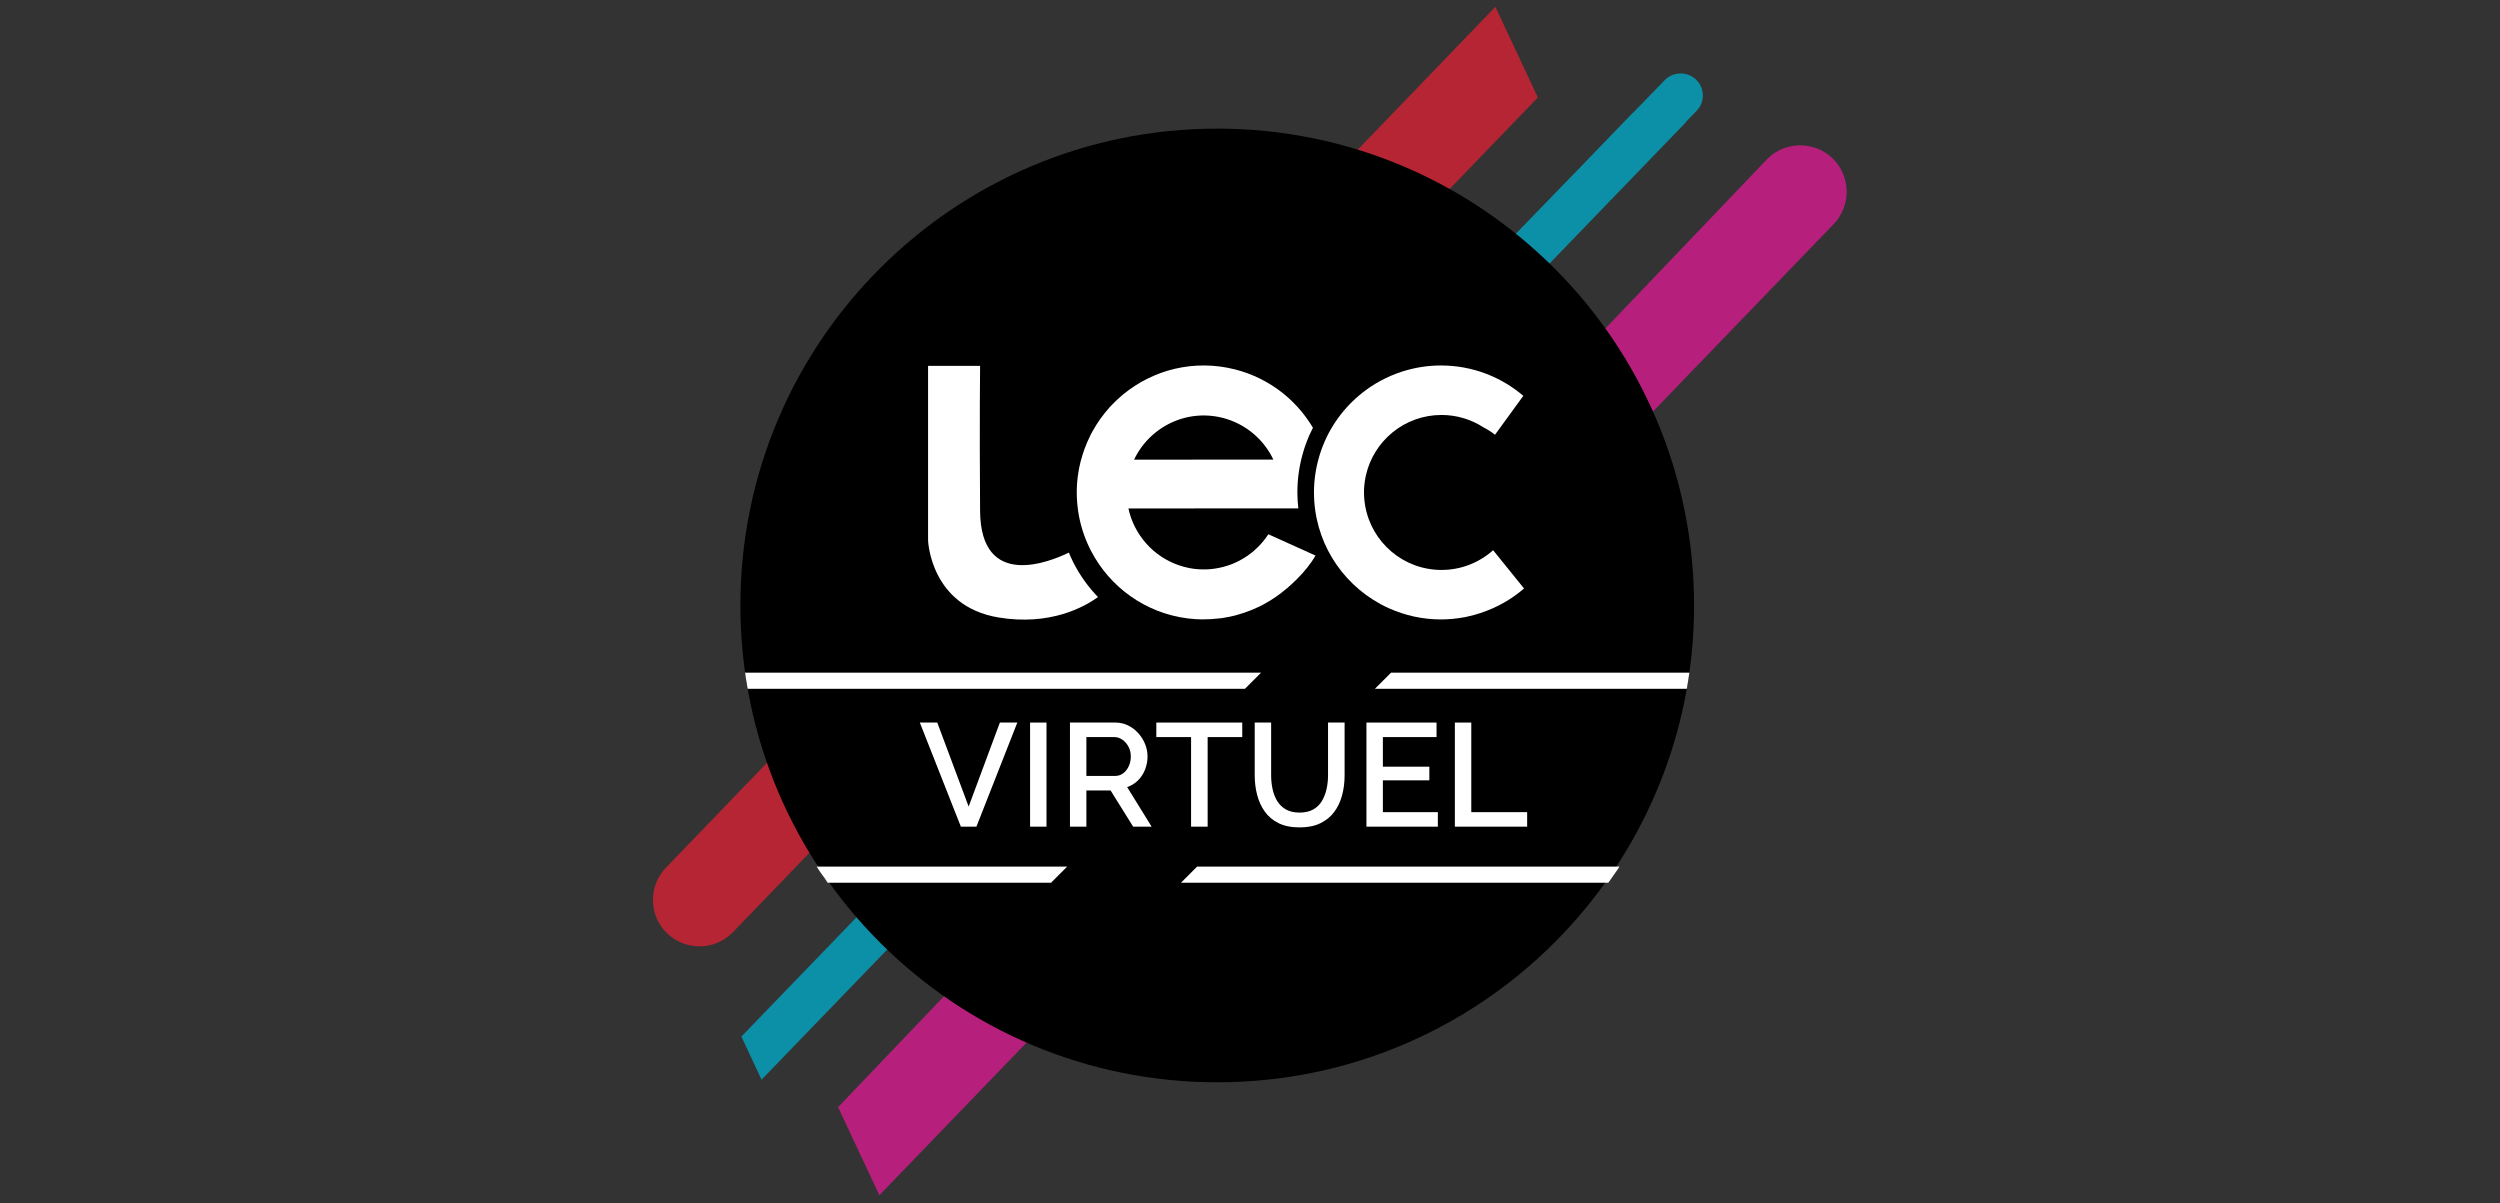
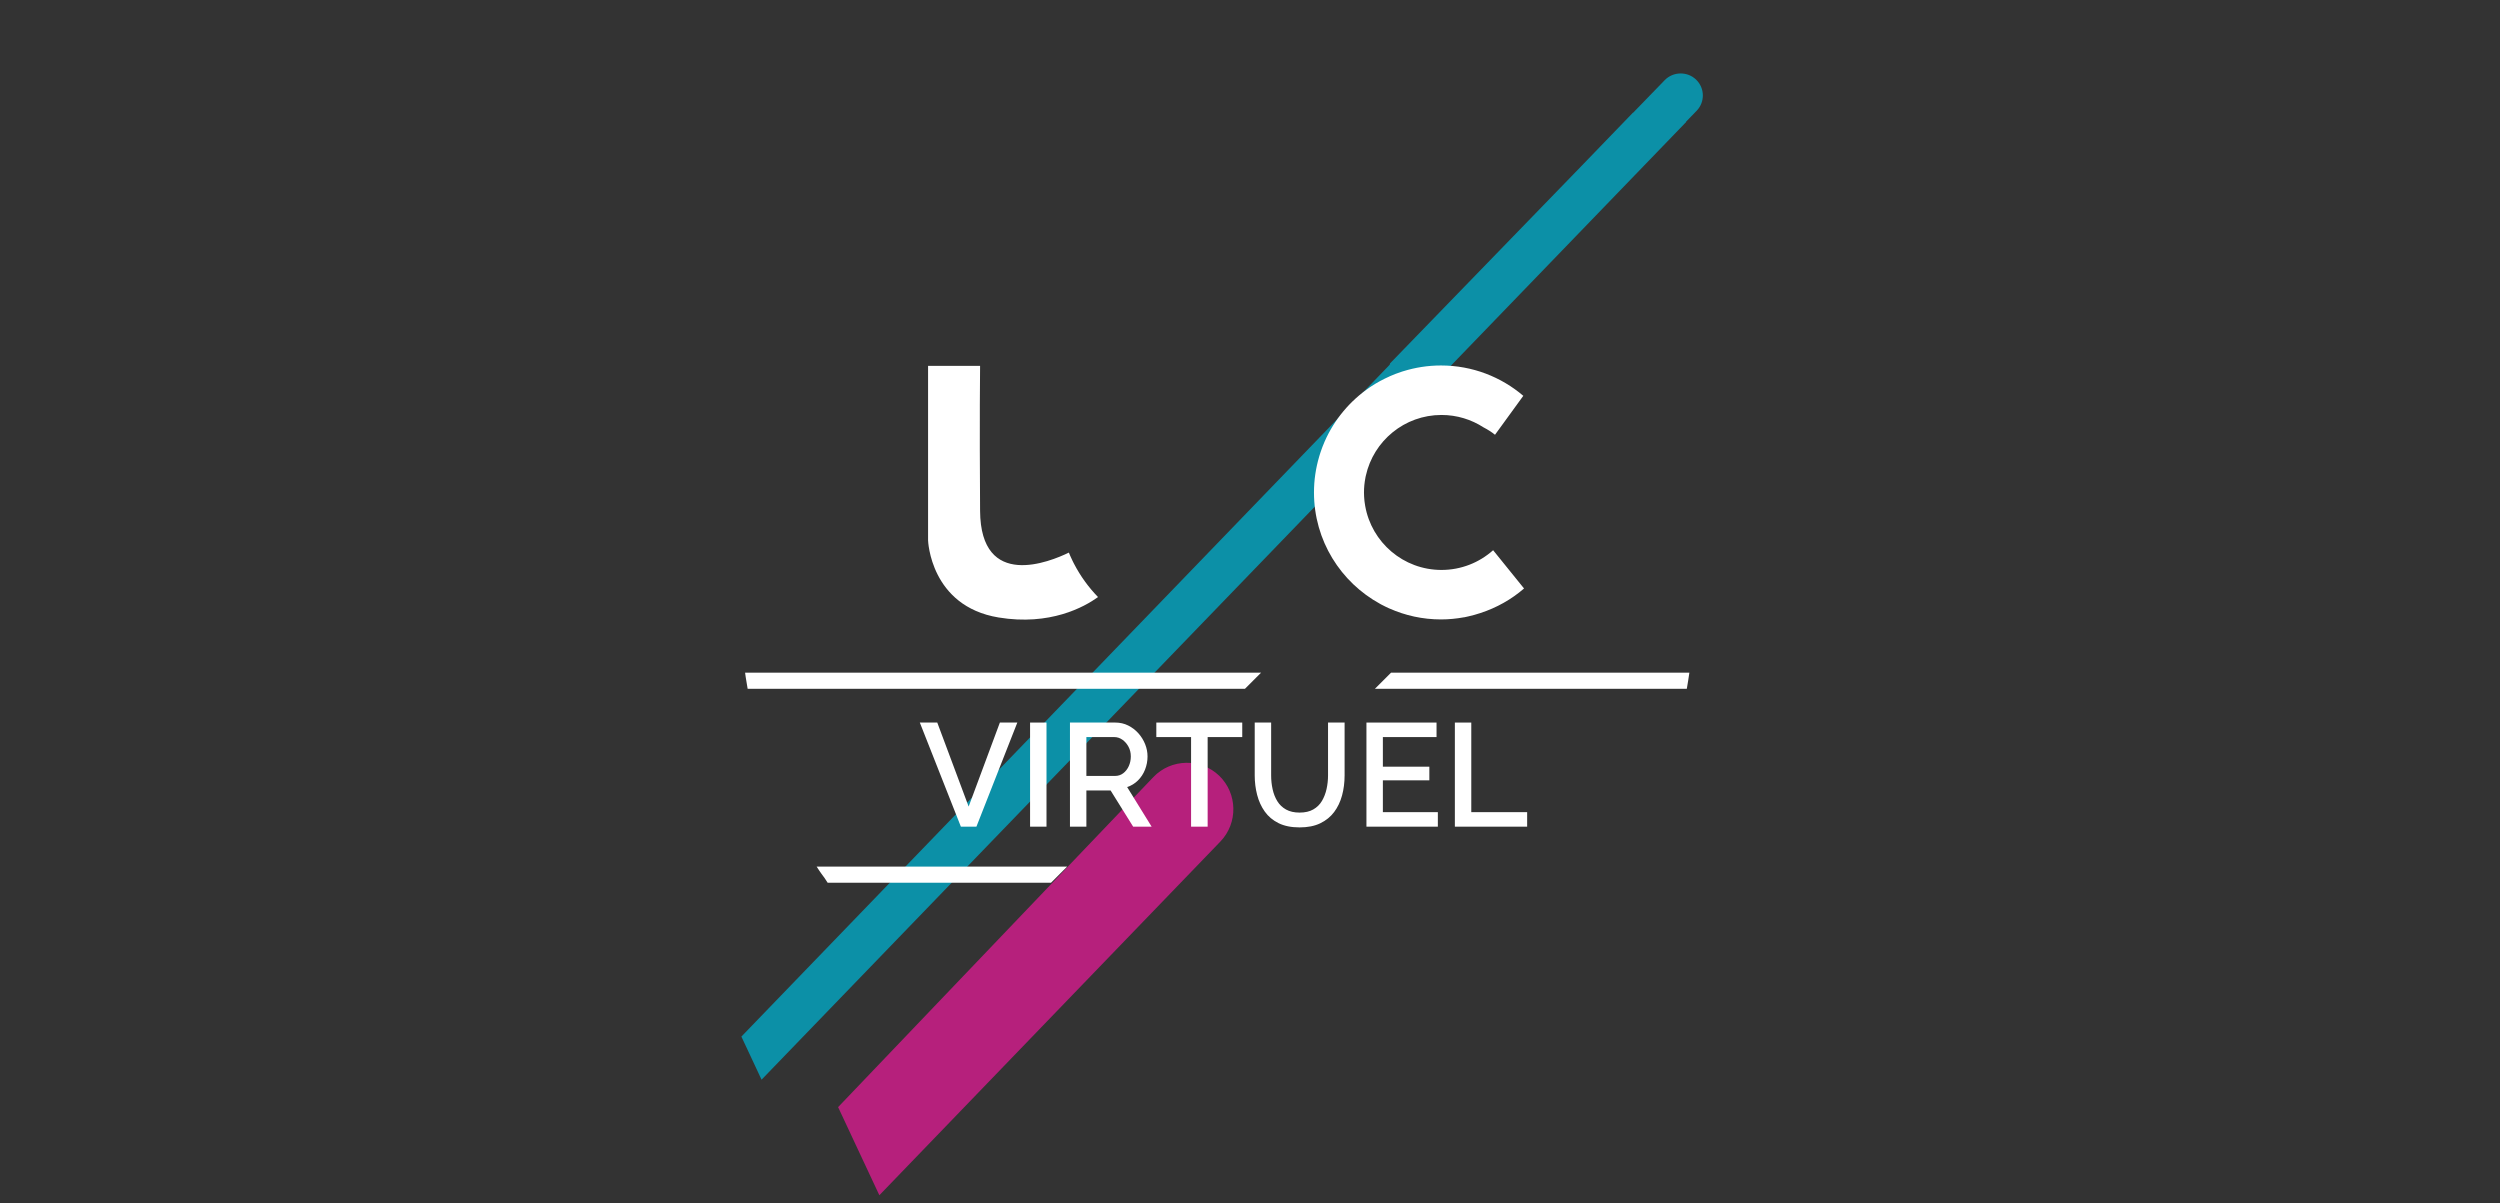
<svg xmlns="http://www.w3.org/2000/svg" width="100%" height="100%" viewBox="0 0 133 64" version="1.1" xml:space="preserve" style="fill-rule:evenodd;clip-rule:evenodd;stroke-linejoin:round;stroke-miterlimit:2;">
  <rect x="0" y="0" width="133" height="64" fill="#333333" stroke="none" />
  <g transform="matrix(0.078,0,0,0.078,34.738,0.207)">
    <g id="LEC">
      <g>
        <g transform="matrix(4.167,0,0,4.167,0,0)">
-           <path d="M137.887,0.475L2.123,141.381C-0.781,144.392 -0.694,149.239 2.317,152.14C5.331,155.046 10.174,154.96 13.082,151.947L144.837,15.321L137.887,0.475Z" style="fill:rgb(181,37,51);fill-rule:nonzero;" />
-         </g>
+           </g>
        <g transform="matrix(4.167,0,0,4.167,0,0)">
-           <path d="M193.064,25.272C190.048,22.37 185.205,22.457 182.303,25.473L129.396,80.862L135.036,96.425L193.26,36.038C196.164,33.021 196.077,28.179 193.064,25.272Z" style="fill:rgb(182,32,124);fill-rule:nonzero;" />
-         </g>
+           </g>
        <g transform="matrix(4.167,0,0,4.167,0,0)">
          <path d="M92.877,137.102C95.78,134.086 95.694,129.244 92.681,126.336C89.665,123.435 84.822,123.522 81.921,126.538L30.303,180.576L37.054,195L92.877,137.102Z" style="fill:rgb(182,32,124);fill-rule:nonzero;" />
        </g>
        <g transform="matrix(4.167,0,0,4.167,0,0)">
          <path d="M170.733,12.392C169.3,11.016 166.993,11.058 165.603,12.481L160.436,17.809L160.4,17.808L151.963,26.546L120.652,58.834L120.582,59.068L14.472,169.03L17.774,176.084L169.128,19.315L169.074,19.303L170.83,17.493C172.215,16.067 172.175,13.768 170.733,12.392Z" style="fill:rgb(12,144,167);fill-rule:nonzero;" />
        </g>
        <g transform="matrix(4.167,0,0,4.167,0,0)">
-           <path d="M170.406,98.463C170.406,141.567 135.462,176.511 92.358,176.511C49.254,176.511 14.309,141.567 14.309,98.463C14.309,55.359 49.254,20.415 92.358,20.415C135.462,20.415 170.406,55.359 170.406,98.463Z" style="fill-rule:nonzero;" />
-         </g>
+           </g>
        <g transform="matrix(4.167,0,0,4.167,0,0)">
          <path d="M15.079,109.467C15.166,110.172 15.209,110.351 15.277,110.785C15.389,111.504 15.429,111.763 15.497,112.102L96.898,112.102L99.533,109.467L15.079,109.467Z" style="fill:white;fill-rule:nonzero;" />
        </g>
        <g transform="matrix(4.167,0,0,4.167,0,0)">
          <path d="M169.636,109.467L120.805,109.467L118.17,112.102L169.218,112.102C169.327,111.504 169.327,111.504 169.438,110.785C169.537,110.142 169.598,109.749 169.636,109.467Z" style="fill:white;fill-rule:nonzero;" />
        </g>
        <g transform="matrix(4.167,0,0,4.167,0,0)">
-           <path d="M156.369,143.843C156.69,143.362 156.868,143.201 157.299,142.525C157.644,141.978 157.805,141.876 158.186,141.208L89.063,141.208L86.428,143.843L156.369,143.843Z" style="fill:white;fill-rule:nonzero;" />
-         </g>
+           </g>
        <g transform="matrix(4.167,0,0,4.167,0,0)">
          <path d="M26.789,141.208C27.142,141.807 27.346,142.011 27.574,142.375L28.087,143.076C28.493,143.725 28.481,143.678 28.588,143.843L65.158,143.843L67.794,141.208L26.789,141.208Z" style="fill:white;fill-rule:nonzero;" />
        </g>
        <g transform="matrix(4.167,0,0,4.167,0,0)">
          <path d="M68.923,91.648L68.918,91.648L68.918,91.64C68.914,91.631 68.908,91.619 68.902,91.61C68.901,91.608 68.894,91.598 68.894,91.598C68.81,91.438 68.652,91.116 68.655,91.117C68.654,91.112 68.652,91.107 68.649,91.102C68.537,90.87 68.431,90.637 68.324,90.402C68.312,90.372 68.298,90.344 68.285,90.315C68.214,90.148 68.143,89.979 68.074,89.81C65.022,91.302 53.631,95.995 53.542,82.981C53.438,67.953 53.542,59.243 53.542,59.243L45.029,59.243L45.029,87.812C45.029,87.812 45.376,98.579 56.566,100.431C65.007,101.828 70.606,98.707 72.847,97.089C71.283,95.479 69.958,93.646 68.923,91.648Z" style="fill:white;fill-rule:nonzero;" />
        </g>
        <g transform="matrix(4.167,0,0,4.167,0,0)">
-           <path d="M93.941,67.956C94.113,68.012 94.281,68.069 94.448,68.131C94.508,68.152 94.569,68.174 94.629,68.197C97.712,69.368 100.172,71.689 101.544,74.59L99.791,74.591L85.342,74.597L78.749,74.599C79.461,73.086 80.465,71.752 81.676,70.654L81.676,70.653C81.694,70.636 81.714,70.62 81.732,70.604C81.887,70.465 82.046,70.327 82.21,70.194C84.781,68.103 88.167,67.02 91.718,67.466C92.485,67.562 93.228,67.732 93.941,67.956ZM94.09,59.567C94.064,59.562 94.035,59.555 94.007,59.549C93.974,59.543 93.941,59.538 93.908,59.533C93.668,59.488 93.425,59.446 93.183,59.411C93.181,59.412 93.181,59.415 93.18,59.416C93.031,59.394 92.886,59.366 92.736,59.346C86.011,58.501 79.643,60.98 75.254,65.49C75.168,65.578 75.082,65.668 74.998,65.758C74.889,65.874 74.775,65.985 74.669,66.103C74.673,66.105 74.676,66.107 74.677,66.109C73.638,67.268 72.727,68.549 71.964,69.93L71.964,69.929C71.962,69.932 71.961,69.936 71.957,69.938C71.896,70.053 71.833,70.168 71.772,70.285C71.701,70.415 71.628,70.543 71.562,70.676C71.565,70.677 71.568,70.678 71.571,70.678C71.56,70.701 71.551,70.723 71.541,70.745C71.388,71.051 71.244,71.362 71.107,71.677C71.075,71.75 71.044,71.823 71.013,71.895C70.894,72.179 70.778,72.465 70.672,72.755C70.629,72.875 70.585,72.995 70.543,73.116C70.458,73.36 70.376,73.606 70.299,73.853C70.243,74.035 70.191,74.216 70.14,74.4C70.109,74.516 70.07,74.629 70.04,74.747C70.027,74.797 70.011,74.847 69.998,74.898C69.98,74.972 69.956,75.041 69.94,75.116C69.941,75.116 69.943,75.117 69.944,75.118C69.933,75.16 69.926,75.204 69.916,75.248C69.909,75.273 69.905,75.3 69.898,75.326C69.832,75.61 69.764,75.894 69.712,76.183C69.638,76.576 69.577,76.976 69.526,77.38C69.396,78.422 69.348,79.453 69.373,80.472C69.373,80.52 69.373,80.568 69.375,80.616L69.376,80.616C69.387,80.925 69.404,81.231 69.427,81.536C69.432,81.592 69.432,81.648 69.436,81.705C69.445,81.802 69.46,81.899 69.469,81.995C69.488,82.182 69.509,82.365 69.533,82.55C69.547,82.669 69.556,82.789 69.574,82.909C69.614,83.202 69.664,83.493 69.718,83.78C69.716,83.78 69.715,83.779 69.715,83.778C69.745,83.94 69.779,84.1 69.814,84.261C69.824,84.311 69.835,84.362 69.845,84.411C69.848,84.431 69.856,84.448 69.859,84.466C69.885,84.59 69.917,84.71 69.945,84.834C69.98,84.975 70.013,85.117 70.05,85.258C70.077,85.361 70.109,85.464 70.137,85.566C70.181,85.724 70.226,85.884 70.274,86.04C70.299,86.122 70.326,86.202 70.353,86.285C70.408,86.46 70.465,86.636 70.527,86.811C70.546,86.871 70.57,86.93 70.591,86.989C70.66,87.183 70.731,87.376 70.807,87.567C70.823,87.607 70.841,87.646 70.856,87.686C70.94,87.894 71.024,88.1 71.114,88.305C71.126,88.331 71.138,88.358 71.15,88.383C71.246,88.597 71.343,88.811 71.445,89.02C71.446,89.024 71.449,89.029 71.451,89.033C71.446,89.033 71.59,89.325 71.667,89.472C71.667,89.472 71.674,89.48 71.677,89.482C71.68,89.492 71.685,89.501 71.689,89.51L71.689,89.518L71.694,89.518C74.733,95.384 80.507,99.705 87.559,100.59C87.998,100.645 88.434,100.682 88.868,100.708C88.948,100.713 89.027,100.713 89.105,100.717C89.379,100.731 89.655,100.746 89.926,100.749L89.926,100.741C90.858,100.751 91.773,100.692 92.676,100.581C92.814,100.568 92.952,100.562 93.089,100.542C93.217,100.524 93.343,100.495 93.472,100.475C93.535,100.463 93.596,100.451 93.659,100.44C93.901,100.399 94.146,100.361 94.384,100.311C94.462,100.295 94.537,100.275 94.613,100.258C94.882,100.199 95.15,100.141 95.415,100.073L95.412,100.064C95.486,100.045 95.556,100.021 95.629,100.001C95.801,99.953 95.971,99.903 96.141,99.851C96.375,99.781 96.604,99.708 96.835,99.63C96.94,99.595 97.045,99.555 97.152,99.518C97.436,99.415 97.716,99.311 97.993,99.199C98.043,99.178 98.092,99.156 98.143,99.134C98.464,99.001 98.779,98.861 99.091,98.712C99.096,98.711 99.1,98.708 99.105,98.707C99.105,98.711 99.106,98.716 99.108,98.721C99.344,98.607 99.589,98.479 99.833,98.345C99.851,98.335 99.87,98.326 99.89,98.315C99.932,98.294 99.972,98.268 100.014,98.245C101.351,97.523 102.596,96.662 103.73,95.681C103.731,95.686 103.733,95.691 103.735,95.694C104.263,95.238 104.783,94.758 105.289,94.26C105.331,94.217 105.378,94.175 105.42,94.135L105.418,94.133C106.579,92.97 107.644,91.694 108.442,90.296L100.969,86.92L100.838,86.861L100.728,86.809C100.094,87.786 99.326,88.671 98.447,89.441C98.318,89.555 98.189,89.667 98.056,89.776C98.043,89.785 98.027,89.796 98.016,89.806C97.178,90.476 96.256,91.039 95.273,91.478C95.205,91.508 95.135,91.535 95.068,91.564C94.939,91.619 94.808,91.674 94.676,91.725C93.839,92.047 92.954,92.284 92.031,92.423C92.017,92.427 92.002,92.429 91.987,92.431C91.909,92.443 91.828,92.452 91.749,92.462C91.607,92.48 91.465,92.497 91.324,92.512C91.207,92.521 91.091,92.529 90.975,92.536C90.873,92.543 90.771,92.55 90.669,92.555C90.512,92.561 90.353,92.563 90.195,92.563C90.136,92.564 90.076,92.565 90.016,92.565C89.822,92.563 89.628,92.555 89.433,92.544C89.406,92.542 89.379,92.542 89.352,92.54C89.138,92.527 88.924,92.507 88.708,92.482C88.655,92.476 88.603,92.472 88.551,92.465C88.404,92.447 88.257,92.422 88.112,92.397C88.024,92.383 87.935,92.372 87.848,92.356C87.787,92.344 87.725,92.33 87.662,92.316C85.53,91.883 83.567,90.906 81.946,89.515L81.94,89.515C81.092,88.782 80.344,87.94 79.719,87.013C78.821,85.686 78.163,84.188 77.823,82.588L78.921,82.586L88.588,82.583L102.471,82.576L105.629,82.575C105.532,81.711 105.476,80.834 105.476,79.944C105.476,77.669 105.812,75.475 106.422,73.398C106.447,73.31 106.473,73.222 106.498,73.134C106.557,72.945 106.615,72.756 106.679,72.569C106.738,72.391 106.801,72.214 106.865,72.037C106.923,71.873 106.984,71.707 107.047,71.544C107.129,71.331 107.217,71.12 107.307,70.91C107.351,70.803 107.391,70.693 107.439,70.587L107.439,70.592C107.62,70.18 107.819,69.778 108.025,69.377C105.078,64.417 100.11,60.724 94.09,59.567Z" style="fill:white;fill-rule:nonzero;" />
-         </g>
+           </g>
        <g transform="matrix(4.167,0,0,4.167,0,0)">
          <path d="M141.091,93.847L137.517,89.424C137.51,89.43 137.501,89.436 137.493,89.442C135.252,91.437 132.299,92.651 129.062,92.651C122.814,92.651 117.623,88.128 116.577,82.18C116.573,82.16 116.569,82.14 116.567,82.12C116.535,81.937 116.508,81.753 116.484,81.568C116.475,81.499 116.466,81.43 116.457,81.36C116.444,81.235 116.435,81.11 116.424,80.983C116.414,80.866 116.403,80.749 116.398,80.629C116.396,80.598 116.396,80.568 116.394,80.537C116.385,80.349 116.378,80.16 116.378,79.968C116.378,79.16 116.457,78.37 116.604,77.605C116.618,77.534 116.628,77.463 116.642,77.393C116.655,77.331 116.672,77.271 116.685,77.21C117.943,71.532 123.005,67.284 129.062,67.284C131.6,67.284 133.961,68.033 135.943,69.314C136.666,69.692 137.312,70.104 137.824,70.526L142.456,64.151C138.828,61.055 134.121,59.184 128.977,59.184C126.821,59.184 124.745,59.519 122.79,60.13C122.731,60.149 122.673,60.164 122.616,60.182C122.249,60.301 121.886,60.428 121.528,60.565C121.347,60.635 121.169,60.713 120.99,60.788C120.853,60.846 120.712,60.898 120.575,60.959C120.575,60.962 120.574,60.965 120.574,60.968C119.484,61.453 118.433,62.018 117.45,62.677C117.44,62.683 117.429,62.689 117.419,62.696C117.38,62.722 117.339,62.746 117.301,62.775C117.299,62.777 117.299,62.78 117.297,62.784C114.088,64.971 111.523,68.028 109.945,71.622C109.945,71.621 109.943,71.62 109.943,71.618C109.901,71.713 109.867,71.81 109.827,71.907C109.746,72.094 109.668,72.283 109.594,72.473C109.538,72.618 109.487,72.765 109.433,72.913C109.376,73.071 109.319,73.228 109.267,73.388C109.21,73.554 109.157,73.723 109.106,73.891C109.082,73.97 109.06,74.048 109.036,74.127C108.492,75.981 108.194,77.938 108.194,79.968C108.194,87.845 112.579,94.691 119.038,98.216C119.091,98.245 119.142,98.276 119.194,98.304C119.44,98.433 119.686,98.558 119.936,98.679C120.095,98.757 120.256,98.831 120.42,98.906C120.459,98.923 120.496,98.941 120.535,98.959C120.537,98.959 120.537,98.957 120.538,98.956C123.118,100.105 125.97,100.751 128.977,100.751C130.27,100.751 131.531,100.624 132.756,100.399C132.758,100.401 132.758,100.406 132.759,100.408C132.887,100.385 133.012,100.35 133.14,100.325C133.254,100.301 133.366,100.275 133.48,100.249C134.15,100.102 134.804,99.913 135.448,99.701C138.097,98.837 140.516,97.469 142.576,95.686L141.091,93.847Z" style="fill:white;fill-rule:nonzero;" />
        </g>
        <g transform="matrix(4.167,0,0,4.167,0,0)">
          <path d="M46.533,117.631L51.67,131.384L56.781,117.631L59.637,117.631L52.942,134.671L50.397,134.671L43.677,117.631L46.533,117.631Z" style="fill:white;fill-rule:nonzero;" />
        </g>
        <g transform="matrix(4.167,0,0,4.167,0,0)">
          <rect x="61.725" y="117.631" width="2.688" height="17.04" style="fill:white;fill-rule:nonzero;" />
        </g>
        <g transform="matrix(4.167,0,0,4.167,0,0)">
          <path d="M70.941,126.367L75.645,126.367C76.141,126.367 76.581,126.223 76.965,125.934C77.349,125.646 77.653,125.259 77.877,124.77C78.101,124.283 78.213,123.751 78.213,123.175C78.213,122.583 78.085,122.051 77.829,121.579C77.573,121.107 77.241,120.726 76.833,120.438C76.425,120.151 75.981,120.007 75.501,120.007L70.941,120.007L70.941,126.367ZM68.253,134.671L68.253,117.631L75.669,117.631C76.437,117.631 77.141,117.791 77.781,118.111C78.421,118.431 78.977,118.854 79.449,119.383C79.921,119.911 80.289,120.503 80.553,121.159C80.817,121.815 80.949,122.487 80.949,123.175C80.949,123.927 80.813,124.647 80.541,125.335C80.269,126.023 79.881,126.615 79.377,127.111C78.873,127.607 78.285,127.967 77.613,128.19L81.621,134.671L78.597,134.671L74.901,128.744L70.941,128.744L70.941,134.671L68.253,134.671Z" style="fill:white;fill-rule:nonzero;" />
        </g>
        <g transform="matrix(4.167,0,0,4.167,0,0)">
          <path d="M96.453,120.007L90.789,120.007L90.789,134.671L88.077,134.671L88.077,120.007L82.389,120.007L82.389,117.631L96.453,117.631L96.453,120.007Z" style="fill:white;fill-rule:nonzero;" />
        </g>
        <g transform="matrix(4.167,0,0,4.167,0,0)">
          <path d="M105.838,134.791C104.478,134.791 103.33,134.559 102.394,134.095C101.458,133.631 100.705,132.999 100.138,132.199C99.569,131.399 99.153,130.487 98.889,129.464C98.625,128.439 98.493,127.375 98.493,126.27L98.493,117.631L101.182,117.631L101.182,126.27C101.182,127.055 101.261,127.81 101.422,128.539C101.581,129.268 101.838,129.919 102.19,130.496C102.541,131.071 103.018,131.527 103.618,131.863C104.217,132.199 104.958,132.367 105.838,132.367C106.734,132.367 107.482,132.195 108.082,131.85C108.682,131.507 109.153,131.043 109.498,130.459C109.841,129.875 110.093,129.223 110.254,128.503C110.413,127.783 110.494,127.039 110.494,126.27L110.494,117.631L113.206,117.631L113.206,126.27C113.206,127.439 113.066,128.539 112.786,129.571C112.505,130.602 112.073,131.507 111.489,132.283C110.905,133.059 110.15,133.671 109.222,134.119C108.294,134.567 107.166,134.791 105.838,134.791Z" style="fill:white;fill-rule:nonzero;" />
        </g>
        <g transform="matrix(4.167,0,0,4.167,0,0)">
          <path d="M128.468,132.295L128.468,134.671L116.781,134.671L116.781,117.631L128.254,117.631L128.254,120.007L119.469,120.007L119.469,124.854L127.077,124.854L127.077,127.087L119.469,127.087L119.469,132.295L128.468,132.295Z" style="fill:white;fill-rule:nonzero;" />
        </g>
        <g transform="matrix(4.167,0,0,4.167,0,0)">
          <path d="M131.253,134.671L131.253,117.631L133.941,117.631L133.941,132.295L143.085,132.295L143.085,134.671L131.253,134.671Z" style="fill:white;fill-rule:nonzero;" />
        </g>
      </g>
    </g>
  </g>
</svg>